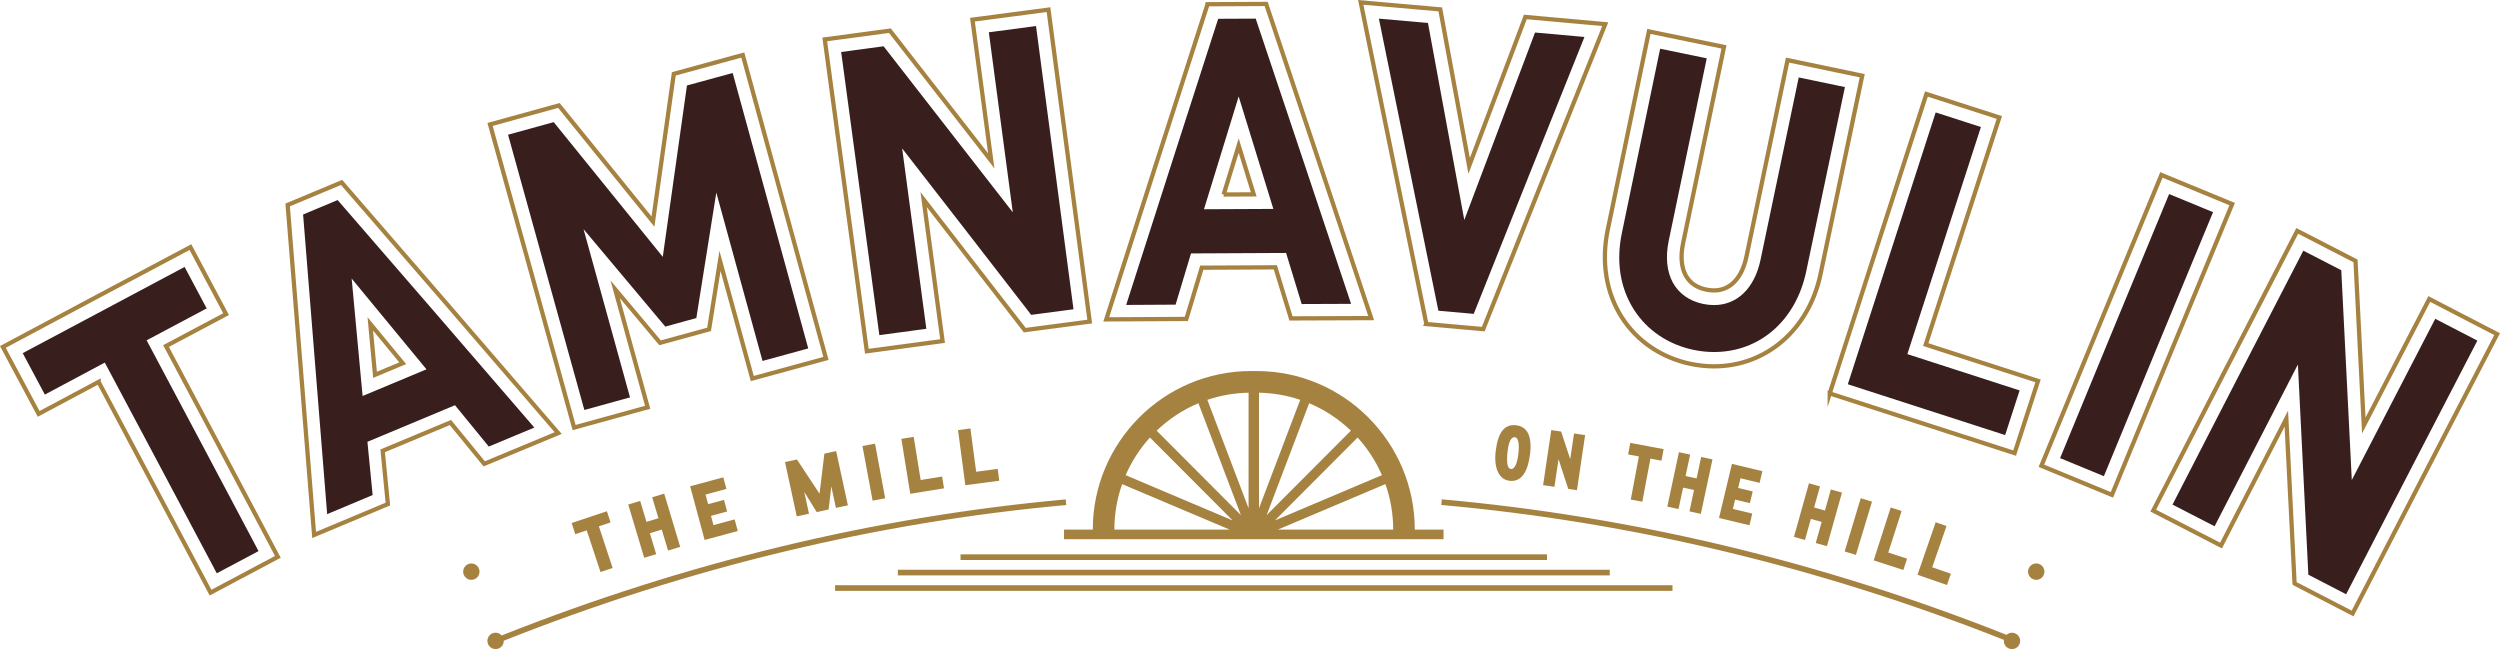
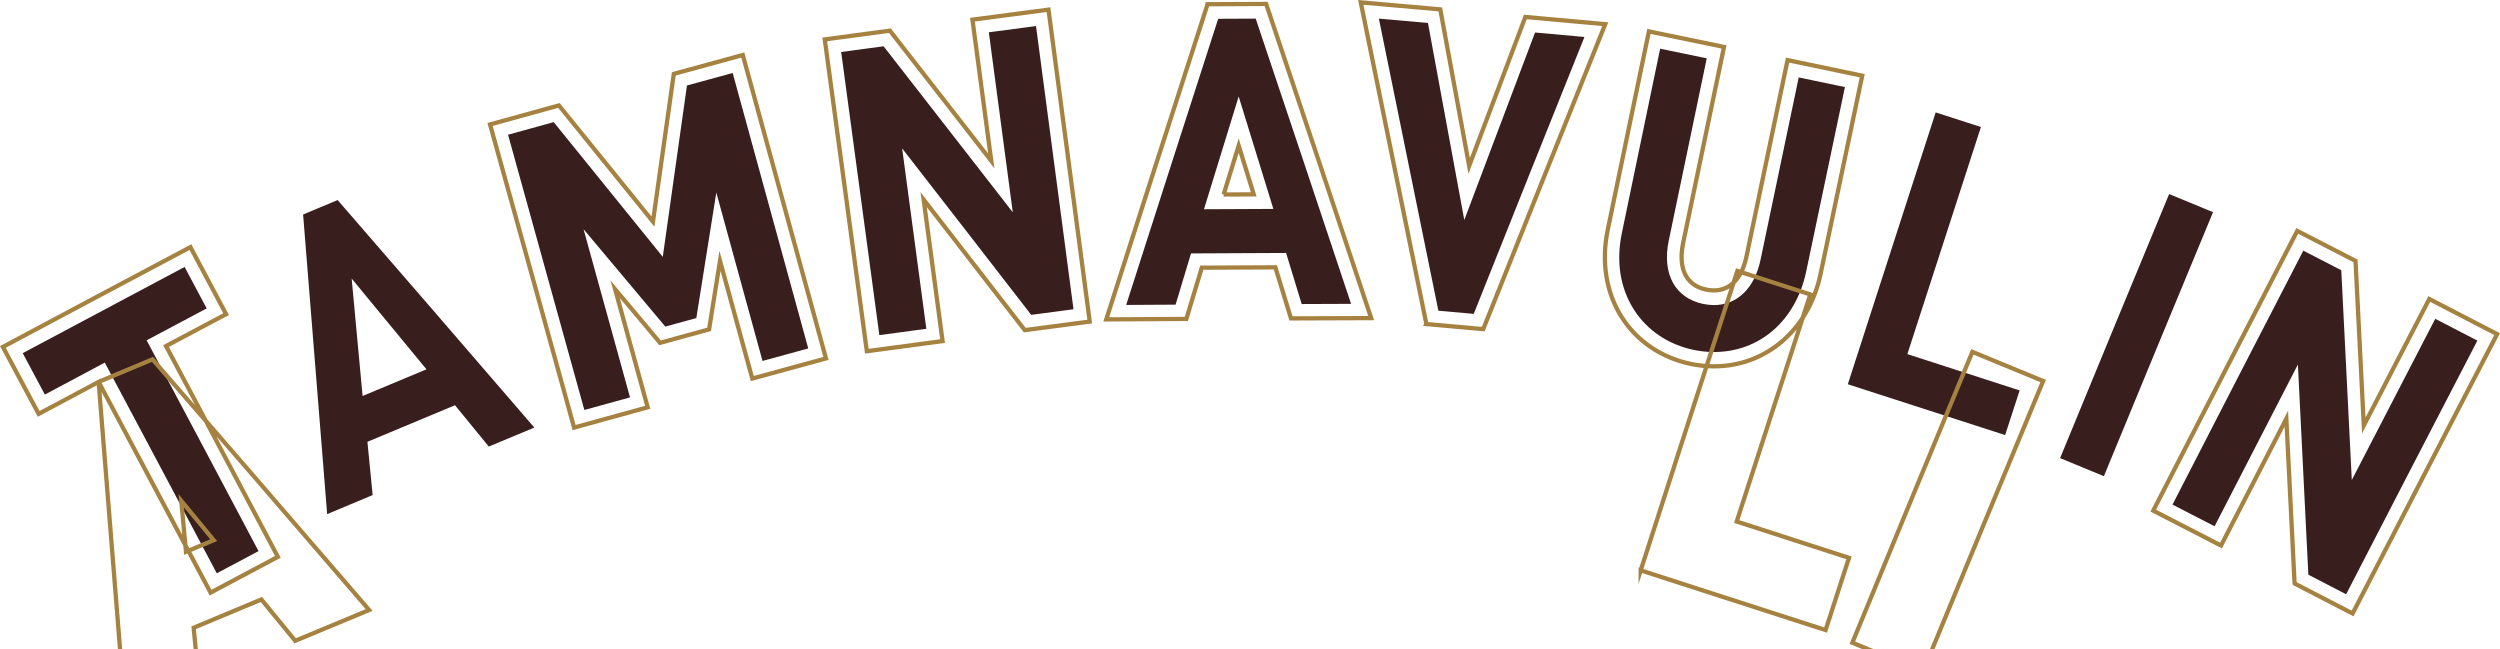
<svg xmlns="http://www.w3.org/2000/svg" xmlns:ns1="http://sodipodi.sourceforge.net/DTD/sodipodi-0.dtd" xmlns:ns2="http://www.inkscape.org/namespaces/inkscape" xmlns:xlink="http://www.w3.org/1999/xlink" version="1.1" id="Isolation_Mode" x="0px" y="0px" width="1000" height="259.638" viewBox="0 0 1000 259.638" enable-background="new 0 0 340 86.239" xml:space="preserve" ns1:docname="logo.svg" ns2:version="0.92.4 (5da689c313, 2019-01-14)">
  <defs id="defs101" />
  <ns1:namedview pagecolor="#ffffff" bordercolor="#666666" borderopacity="1" objecttolerance="10" gridtolerance="10" guidetolerance="10" ns2:pageopacity="0" ns2:pageshadow="2" ns2:window-width="1920" ns2:window-height="1017" id="namedview99" showgrid="false" fit-margin-top="0" fit-margin-left="0" fit-margin-right="0" fit-margin-bottom="0" ns2:zoom="0.68838925" ns2:cx="516.69305" ns2:cy="76.765263" ns2:window-x="1912" ns2:window-y="-8" ns2:window-maximized="1" ns2:current-layer="Isolation_Mode" />
  <g id="g76" transform="translate(-0.001,173.398)">
    <g id="g74">
      <defs id="defs69">
        <path id="SVGID_1_" d="M 286.139,16.688" ns2:connector-curvature="0" />
      </defs>
      <clipPath id="SVGID_2_">
        <use xlink:href="#SVGID_1_" overflow="visible" id="use71" style="overflow:visible" x="0" y="0" width="100%" height="100%" />
      </clipPath>
    </g>
  </g>
  <path d="m 807.85,156.168 c -1.933,5.958 -3.866,11.913 -5.793,17.865 -20.966,-6.801 -41.945,-13.578 -62.932,-20.334 11.675,-36.248 23.39,-72.491 35.143,-108.73 6.033,1.942 12.061,3.887 18.1,5.835 -9.839,30.275 -19.648,60.559 -29.426,90.841 14.975,4.829 29.938,9.67 44.907,14.523 M 614.014,13.005 c -9.456,24.991 -18.886,49.989 -28.297,74.996 C 580.888,61.726 576.041,35.458 571.185,9.19 564.64,8.612 558.094,8.031 551.552,7.456 c 7.966,38.946 15.902,77.889 23.802,116.835 4.715,0.421 9.432,0.84 14.141,1.255 14.713,-36.929 29.477,-73.845 44.29,-110.759 -6.59,-0.599 -13.184,-1.192 -19.771,-1.782 m 39.572,110.877 c 5.29,8.267 13.774,13.982 23.899,16.08 2.637,0.551 5.29,0.834 7.897,0.846 18.413,0.108 32.97,-12.536 37.106,-32.247 5.142,-24.576 10.309,-49.152 15.484,-73.728 -6.16,-1.289 -12.32,-2.571 -18.482,-3.857 -5.1,24.311 -10.2,48.622 -15.276,72.939 -2.384,11.404 -9.39,18.172 -18.741,18.115 -1.352,-0.009 -2.752,-0.163 -4.167,-0.449 -11.269,-2.348 -16.565,-12.034 -13.813,-25.29 5.061,-24.32 10.125,-48.637 15.201,-72.96 -6.211,-1.283 -12.425,-2.568 -18.636,-3.848 -5.115,24.585 -10.224,49.173 -15.318,73.758 -2.363,11.395 -0.683,21.987 4.847,30.639 M 867.654,77.619 c -14.593,35.198 -29.128,70.41 -43.615,105.629 5.835,2.406 11.675,4.814 17.513,7.226 14.502,-35.216 29.065,-70.416 43.67,-105.611 -5.859,-2.415 -11.705,-4.832 -17.567,-7.244 m 106.448,49.893 c -11.148,21.496 -22.276,42.995 -33.385,64.497 -1.4,-27.975 -2.8,-55.947 -4.206,-83.922 -5.061,-2.61 -10.116,-5.22 -15.18,-7.828 -17.498,33.843 -34.942,67.707 -52.334,101.58 5.612,2.887 11.224,5.78 16.836,8.671 11.082,-21.574 22.192,-43.146 33.325,-64.708 1.397,28.029 2.785,56.049 4.176,84.073 5.034,2.613 10.08,5.217 15.114,7.828 17.447,-33.837 34.948,-67.656 52.5,-101.462 -5.615,-2.914 -11.227,-5.823 -16.845,-8.728 M 395.531,12.911 c 3.197,24.004 6.395,48.002 9.58,72.006 C 387.926,62.768 370.699,40.639 353.439,18.514 c -5.654,0.759 -11.314,1.52 -16.974,2.282 5.109,37.748 10.197,75.501 15.27,113.252 6.265,-0.843 12.533,-1.686 18.799,-2.523 -3.209,-24.052 -6.44,-48.107 -9.673,-72.159 17.248,22.18 34.451,44.374 51.621,66.578 5.636,-0.75 11.281,-1.49 16.917,-2.234 -4.977,-37.763 -9.974,-75.528 -14.99,-113.291 -6.295,0.828 -12.588,1.659 -18.877,2.493 M 59.261,135.806 c 7.798,-4.149 15.601,-8.297 23.411,-12.44 -2.941,-5.528 -5.88,-11.058 -8.824,-16.586 -21.608,11.474 -43.194,22.965 -64.759,34.484 2.95,5.522 5.904,11.043 8.851,16.565 7.99,-4.263 15.984,-8.529 23.98,-12.792 0.105,0.199 0.214,0.397 0.316,0.599 14.867,27.885 29.691,55.779 44.479,83.681 5.567,-2.962 11.133,-5.925 16.7,-8.881 -14.879,-28.117 -29.8,-56.218 -44.759,-84.311 0.205,-0.105 0.403,-0.208 0.605,-0.319 M 274.782,34.191 c -3.233,22.848 -6.452,45.696 -9.67,68.547 -14.514,-17.977 -29.059,-35.938 -43.63,-53.891 -6.085,1.683 -12.175,3.36 -18.263,5.043 10.209,36.694 20.382,73.397 30.522,110.103 6.088,-1.686 12.172,-3.366 18.266,-5.043 -6.19,-22.435 -12.38,-44.868 -18.594,-67.294 10.92,12.988 21.821,25.985 32.708,38.982 4.137,-1.132 8.273,-2.267 12.41,-3.408 2.661,-16.73 5.326,-33.457 7.993,-50.194 6.172,22.447 12.335,44.892 18.482,67.345 6.097,-1.668 12.196,-3.336 18.293,-5.004 -10.044,-36.733 -20.117,-73.46 -30.23,-110.184 -6.1,1.662 -12.196,3.33 -18.287,4.998 M 135.055,80.022 c 26.301,30.302 52.527,60.638 78.678,91.006 -6.076,2.532 -12.148,5.064 -18.218,7.596 -4.507,-5.516 -9.017,-11.025 -13.521,-16.535 -11.525,4.811 -23.047,9.622 -34.562,14.439 -0.154,0.066 -0.307,0.129 -0.461,0.193 0.695,7.099 1.388,14.198 2.086,21.303 -6.066,2.535 -12.13,5.079 -18.193,7.623 -3.197,-39.948 -6.404,-79.9 -9.622,-119.848 4.606,-1.924 9.207,-3.851 13.813,-5.777 m 5.609,31.398 c 1.457,15.661 2.914,31.323 4.378,46.981 8.231,-3.444 16.468,-6.888 24.711,-10.33 0.28,-0.114 0.563,-0.229 0.84,-0.346 -9.965,-12.106 -19.943,-24.209 -29.929,-36.306 M 502.283,7.447 c 12.765,38.022 25.482,76.052 38.151,114.092 -6.59,0.024 -13.181,0.048 -19.765,0.078 -2.074,-6.813 -4.158,-13.623 -6.235,-20.436 -12.509,0.057 -25.019,0.117 -37.528,0.184 -0.169,0 -0.331,0 -0.503,0.003 -2.056,6.831 -4.11,13.656 -6.169,20.491 -6.587,0.033 -13.181,0.075 -19.768,0.114 12.229,-38.16 24.492,-76.311 36.808,-114.456 5.004,-0.024 10.007,-0.051 15.008,-0.069 m 7.057,76.119 C 504.724,68.572 500.097,53.582 495.47,38.595 c -4.543,14.74 -9.08,29.477 -13.608,44.221 -0.084,0.292 -0.181,0.584 -0.265,0.882 9.24,-0.051 18.488,-0.093 27.743,-0.132" id="path78" style="fill:#381f1e;fill-opacity:1;stroke-width:3.011" ns2:connector-curvature="0" />
-   <path stroke-miterlimit="10" d="m 917.829,233.388 c -1.096,-21.975 -2.195,-43.95 -3.297,-65.924 -8.719,16.914 -17.429,33.825 -26.123,50.748 -9.035,-4.657 -18.073,-9.309 -27.114,-13.96 19.13,-37.314 38.341,-74.613 57.609,-111.897 7.771,3.998 15.541,8.002 23.303,12.003 1.108,21.942 2.207,43.883 3.312,65.822 8.716,-16.866 17.447,-33.731 26.193,-50.588 9.053,4.682 18.1,9.363 27.138,14.054 -19.334,37.23 -38.609,74.484 -57.814,111.747 -7.737,-4.001 -15.463,-8.005 -23.206,-12.004 z M 39.442,152.762 c -7.999,4.263 -15.993,8.526 -23.98,12.792 -4.763,-8.93 -9.532,-17.859 -14.307,-26.786 24.979,-13.343 49.983,-26.647 75.02,-39.924 4.76,8.939 9.514,17.877 14.258,26.822 -8.008,4.245 -16.017,8.49 -24.019,12.744 14.951,28.098 29.857,56.209 44.726,84.326 -8.975,4.772 -17.944,9.541 -26.912,14.316 -14.891,-28.105 -29.824,-56.2 -44.787,-84.289 z M 115.058,81.988 c 7.186,-3.011 14.382,-6.018 21.58,-9.023 28.966,33.379 57.85,66.807 86.635,100.264 -9.863,4.095 -19.723,8.204 -29.58,12.311 -4.507,-5.513 -9.008,-11.025 -13.521,-16.532 -9.035,3.769 -18.07,7.542 -27.102,11.314 0.695,7.105 1.388,14.204 2.08,21.303 -9.836,4.113 -19.672,8.231 -29.501,12.356 -3.519,-44.004 -7.045,-87.999 -10.591,-131.993 z m 34.948,67.942 c 3.697,-1.541 7.394,-3.086 11.088,-4.633 -4.326,-5.254 -8.656,-10.504 -12.982,-15.755 0.626,6.798 1.261,13.596 1.894,20.388 z m 666.551,36.381 c 15.947,-38.795 31.946,-77.576 48.008,-116.35 9.441,3.89 18.874,7.78 28.303,11.675 -16.095,38.762 -32.127,77.531 -48.104,116.314 -9.393,-3.884 -18.799,-7.764 -28.207,-11.639 z m -84.666,-28.944 c 12.846,-39.93 25.735,-79.855 38.672,-119.767 9.724,3.131 19.446,6.262 29.17,9.396 -9.848,30.275 -19.66,60.553 -29.441,90.838 14.978,4.829 29.953,9.673 44.919,14.523 -3.122,9.631 -6.25,19.256 -9.366,28.887 -24.633,-7.984 -49.285,-15.947 -73.954,-23.878 z M 196.017,49.777 c 9.177,-2.538 18.362,-5.076 27.542,-7.599 12.563,15.475 25.103,30.962 37.627,46.451 2.773,-19.696 5.549,-39.388 8.334,-59.084 9.198,-2.517 18.389,-5.034 27.593,-7.542 11.13,40.451 22.213,80.905 33.268,121.366 -9.83,2.676 -19.645,5.359 -29.468,8.05 -4.299,-15.695 -8.607,-31.386 -12.919,-47.078 -1.457,9.137 -2.911,18.275 -4.362,27.409 -6.539,1.794 -13.072,3.586 -19.608,5.38 -5.988,-7.147 -11.979,-14.295 -17.974,-21.436 4.347,15.74 8.689,31.476 13.021,47.222 -9.812,2.698 -19.62,5.404 -29.426,8.114 C 218.474,130.61 207.268,90.189 196.017,49.777 Z m 489.371,96.76 c -2.993,-0.015 -6.039,-0.346 -9.047,-0.963 -11.666,-2.424 -21.472,-9.038 -27.611,-18.639 -6.271,-9.803 -8.282,-22.207 -5.648,-34.936 5.476,-26.479 10.977,-52.951 16.483,-79.433 10.013,2.065 20.024,4.134 30.037,6.208 -5.479,26.205 -10.944,52.419 -16.39,78.629 -0.991,4.757 -2.062,16.077 9.315,18.44 1.033,0.208 2.047,0.322 3.017,0.325 6.482,0.039 11.23,-4.88 13.03,-13.506 5.467,-26.208 10.953,-52.41 16.45,-78.614 9.959,2.074 19.913,4.152 29.866,6.235 -5.576,26.464 -11.133,52.921 -16.685,79.391 -4.651,22.18 -21.857,36.986 -42.818,36.863 z M 329.904,15.765 c 8.683,-1.174 17.369,-2.339 26.057,-3.498 13.533,17.347 27.051,34.707 40.548,52.075 -2.505,-18.82 -5.016,-37.645 -7.53,-56.468 10.14,-1.352 20.277,-2.686 30.42,-4.016 5.519,41.586 11.013,83.172 16.489,124.771 -8.659,1.135 -17.314,2.282 -25.973,3.426 -13.467,-17.414 -26.948,-34.818 -40.457,-52.214 2.523,18.865 5.049,37.724 7.569,56.588 -10.098,1.349 -20.192,2.704 -30.293,4.061 C 341.14,98.914 335.534,57.34 329.904,15.765 Z M 570.553,129.613 C 561.834,86.724 553.085,43.837 544.3,0.95 554.909,1.877 565.51,2.814 576.116,3.753 c 3.851,20.864 7.704,41.731 11.546,62.598 7.478,-19.858 14.972,-39.717 22.481,-59.566 10.658,0.954 21.303,1.918 31.955,2.884 -16.327,40.647 -32.593,81.303 -48.8,121.977 -7.581,-0.683 -15.171,-1.358 -22.746,-2.032 z M 483.024,1.694 c 7.813,-0.045 15.631,-0.081 23.441,-0.117 14.06,41.875 28.059,83.766 42.005,125.662 -10.697,0.033 -21.388,0.075 -32.082,0.12 -2.083,-6.813 -4.167,-13.617 -6.244,-20.43 -9.803,0.045 -19.617,0.093 -29.426,0.145 -2.056,6.831 -4.113,13.662 -6.169,20.494 -10.682,0.057 -21.364,0.12 -32.045,0.184 13.449,-42.029 26.96,-84.046 40.52,-126.056 z m 6.428,76.113 c 4.01,-0.021 8.032,-0.039 12.043,-0.063 -2.008,-6.497 -4.01,-13.003 -6.024,-19.506 -2.008,6.524 -4.013,13.045 -6.018,19.569 z" id="path92" ns2:connector-curvature="0" style="fill:none;stroke:#a68241;stroke-width:1.707;stroke-miterlimit:10" />
-   <path d="m 201.491,256.296 c 0,0.018 0.018,0.039 0.018,0.057 0,1.815 -1.469,3.282 -3.273,3.282 -1.809,0 -3.276,-1.466 -3.276,-3.282 0,-1.812 1.466,-3.282 3.276,-3.282 0.966,0 1.818,0.443 2.415,1.117 73.581,-29.218 149.479,-47.541 225.64,-54.43 l 0.202,2.258 c -75.941,6.873 -151.62,25.139 -225.002,54.279 M 599.307,189.062 c -1.117,-2.144 -1.451,-5.118 -1,-8.839 0.912,-7.376 3.553,-10.67 8.192,-10.119 5.645,0.695 6.133,6.569 5.546,11.374 -0.888,7.229 -3.375,10.893 -7.385,10.893 -0.286,0 -0.587,-0.018 -0.891,-0.054 -1.933,-0.238 -3.471,-1.361 -4.462,-3.255 m 5.04,-1.448 c 0.054,0.003 0.099,0.009 0.148,0.009 1.337,0 2.369,-2.174 2.833,-5.958 0.503,-4.076 -0.006,-6.614 -1.352,-6.78 -0.063,-0.006 -0.12,-0.009 -0.184,-0.009 -1.331,0 -2.297,1.864 -2.707,5.242 -0.593,4.835 -0.178,7.286 1.261,7.497 m 19.067,-3.956 3.842,11.76 0.045,0.132 3.483,0.512 3.264,-22.02 -4.438,-0.659 -1.52,10.284 -3.598,-10.92 -0.042,-0.132 -3.947,-0.584 -3.264,22.02 4.537,0.674 z m 28.899,16.155 4.618,0.867 3.236,-17.236 4.414,0.831 0.867,-4.624 -13.331,-2.514 -0.873,4.627 4.311,0.807 z m 20.927,-4.769 4.371,0.939 -1.776,8.343 -0.054,0.226 4.561,0.978 4.603,-21.55 0.051,-0.223 -4.525,-0.975 -1.83,8.571 -4.414,-0.951 1.782,-8.343 0.054,-0.226 -4.489,-0.96 -4.603,21.544 -0.054,0.223 4.489,0.966 z m 26.545,15.056 1.066,-4.459 0.051,-0.223 -7.752,-1.858 0.888,-3.73 5.702,1.367 0.223,0.051 1.066,-4.459 0.051,-0.223 -5.817,-1.391 0.927,-3.875 7.427,1.788 0.223,0.051 1.066,-4.459 0.048,-0.223 -11.961,-2.869 -0.217,-0.051 -5.115,21.421 -0.054,0.223 11.961,2.869 z m 22.204,5.886 2.363,-8.433 4.317,1.213 -2.309,8.219 -0.06,0.217 4.263,1.204 0.217,0.06 5.952,-21.213 0.063,-0.217 -4.23,-1.192 -0.217,-0.063 -2.366,8.433 -4.341,-1.228 2.303,-8.207 0.06,-0.22 -4.197,-1.186 -0.22,-0.066 -5.949,21.216 -0.063,0.217 4.2,1.186 z m 26.747,-15.123 0.063,-0.217 -4.495,-1.37 -6.371,21.09 -0.063,0.217 4.495,1.364 z m 12.621,27.126 1.397,-4.332 0.066,-0.214 -7.515,-2.43 5.281,-16.414 0.069,-0.211 -4.365,-1.415 -6.744,20.96 -0.069,0.214 11.669,3.775 z m 17.435,6.015 1.56,-4.51 -7.463,-2.595 5.648,-16.285 0.075,-0.211 -4.329,-1.505 -7.211,20.786 -0.075,0.217 11.579,4.025 z m -544.096,-21.854 5.51,16.661 4.853,-1.611 -5.51,-16.67 4.691,-1.56 -1.478,-4.474 -13.897,4.642 -0.217,0.069 1.478,4.468 z m 22.986,10.968 4.79,-1.445 -2.52,-8.382 4.757,-1.442 2.451,8.162 0.063,0.217 4.859,-1.475 -6.331,-21.084 -0.063,-0.217 -4.823,1.46 2.52,8.388 -4.796,1.445 -2.451,-8.159 -0.063,-0.217 -4.784,1.445 6.328,21.084 z m 24.167,-7.138 13.045,-3.516 0.22,-0.06 -1.258,-4.648 -8.466,2.291 -1.003,-3.7 6.467,-1.743 -1.255,-4.645 -6.349,1.713 -1.039,-3.836 8.358,-2.258 -1.258,-4.642 -13.039,3.519 -0.217,0.06 5.735,21.252 z m 36.866,-9.42 4.886,-1.066 -1.888,-8.719 4.977,8.054 4.76,-1.036 1.072,-9.246 1.861,8.61 4.772,-1.036 -4.648,-21.469 -0.048,-0.223 -4.706,1.021 -1.933,16.026 -8.948,-13.554 -0.081,-0.135 -4.781,1.042 4.651,21.508 z m 30.329,-6.301 5.031,-0.939 -4.025,-21.635 -0.039,-0.223 -5.031,0.936 4.022,21.641 z m 15.059,-2.737 13.277,-2.156 0.223,-0.033 -0.759,-4.715 -8.577,1.391 -2.755,-17.04 -0.036,-0.223 -4.931,0.795 3.516,21.758 z m 22.026,-3.423 13.355,-1.776 0.226,-0.03 -0.626,-4.736 -8.62,1.144 -2.267,-17.101 -0.03,-0.229 -4.956,0.662 2.887,21.842 z m 39.479,17.742 h 11.501 c 0,-34.975 28.391,-63.426 63.281,-63.426 0.271,0 1.048,0 1.12,0 0.072,0 0.849,0 1.123,0 34.888,0 63.278,28.451 63.278,63.426 h 11.501 v 3.845 h -75.878 -0.054 -75.872 z m 128.558,-18.202 -43.019,18.199 h 46.132 c 0.003,-6.38 -1.105,-12.497 -3.113,-18.199 m -11.118,-18.633 -33.081,33.162 42.797,-18.106 c -2.415,-5.552 -5.705,-10.634 -9.715,-15.056 m -19.38,-13.717 -17.013,44.759 33.701,-33.783 c -4.814,-4.609 -10.456,-8.361 -16.688,-10.977 m -20.075,42.032 16.486,-43.381 c -5.193,-1.758 -10.733,-2.755 -16.486,-2.851 z m -20.65,-43.381 16.486,43.381 v -46.232 c -5.75,0.096 -11.293,1.096 -16.486,2.851 m -20.28,12.329 33.701,33.78 -17.007,-44.759 c -6.244,2.616 -11.88,6.368 -16.694,10.98 m -12.404,17.793 42.797,18.106 -33.081,-33.162 c -4.013,4.423 -7.304,9.505 -9.715,15.056 m -4.519,21.779 h 46.132 l -43.019,-18.199 c -2.008,5.699 -3.113,11.817 -3.113,18.199 m -61.523,12.151 h 234.585 v -2.27 H 384.217 Z m -25.088,6.169 h 284.769 v -2.27 H 359.129 Z m -25.097,6.175 h 334.951 v -2.267 H 334.032 Z m 470.75,16.739 c -0.828,0 -1.572,0.334 -2.153,0.852 -73.475,-29.119 -149.467,-47.37 -225.911,-54.204 l -0.196,2.261 c 76.152,6.807 151.852,24.976 225.068,53.975 -0.015,0.138 -0.078,0.256 -0.078,0.397 0,1.815 1.463,3.282 3.273,3.282 1.812,0 3.273,-1.466 3.273,-3.282 -0.003,-1.812 -1.463,-3.282 -3.276,-3.282 m 9.709,-27.701 c -1.812,0 -3.279,1.475 -3.279,3.279 0,1.812 1.466,3.285 3.279,3.285 1.806,0 3.273,-1.472 3.273,-3.285 0,-1.803 -1.466,-3.279 -3.273,-3.279 m -625.961,0 c -1.809,0 -3.273,1.475 -3.273,3.279 0,1.812 1.463,3.285 3.273,3.285 1.809,0 3.27,-1.472 3.27,-3.285 0,-1.803 -1.46,-3.279 -3.27,-3.279" id="path94" ns2:connector-curvature="0" style="fill:#a68241;stroke-width:3.011" />
+   <path stroke-miterlimit="10" d="m 917.829,233.388 c -1.096,-21.975 -2.195,-43.95 -3.297,-65.924 -8.719,16.914 -17.429,33.825 -26.123,50.748 -9.035,-4.657 -18.073,-9.309 -27.114,-13.96 19.13,-37.314 38.341,-74.613 57.609,-111.897 7.771,3.998 15.541,8.002 23.303,12.003 1.108,21.942 2.207,43.883 3.312,65.822 8.716,-16.866 17.447,-33.731 26.193,-50.588 9.053,4.682 18.1,9.363 27.138,14.054 -19.334,37.23 -38.609,74.484 -57.814,111.747 -7.737,-4.001 -15.463,-8.005 -23.206,-12.004 z M 39.442,152.762 c -7.999,4.263 -15.993,8.526 -23.98,12.792 -4.763,-8.93 -9.532,-17.859 -14.307,-26.786 24.979,-13.343 49.983,-26.647 75.02,-39.924 4.76,8.939 9.514,17.877 14.258,26.822 -8.008,4.245 -16.017,8.49 -24.019,12.744 14.951,28.098 29.857,56.209 44.726,84.326 -8.975,4.772 -17.944,9.541 -26.912,14.316 -14.891,-28.105 -29.824,-56.2 -44.787,-84.289 z c 7.186,-3.011 14.382,-6.018 21.58,-9.023 28.966,33.379 57.85,66.807 86.635,100.264 -9.863,4.095 -19.723,8.204 -29.58,12.311 -4.507,-5.513 -9.008,-11.025 -13.521,-16.532 -9.035,3.769 -18.07,7.542 -27.102,11.314 0.695,7.105 1.388,14.204 2.08,21.303 -9.836,4.113 -19.672,8.231 -29.501,12.356 -3.519,-44.004 -7.045,-87.999 -10.591,-131.993 z m 34.948,67.942 c 3.697,-1.541 7.394,-3.086 11.088,-4.633 -4.326,-5.254 -8.656,-10.504 -12.982,-15.755 0.626,6.798 1.261,13.596 1.894,20.388 z m 666.551,36.381 c 15.947,-38.795 31.946,-77.576 48.008,-116.35 9.441,3.89 18.874,7.78 28.303,11.675 -16.095,38.762 -32.127,77.531 -48.104,116.314 -9.393,-3.884 -18.799,-7.764 -28.207,-11.639 z m -84.666,-28.944 c 12.846,-39.93 25.735,-79.855 38.672,-119.767 9.724,3.131 19.446,6.262 29.17,9.396 -9.848,30.275 -19.66,60.553 -29.441,90.838 14.978,4.829 29.953,9.673 44.919,14.523 -3.122,9.631 -6.25,19.256 -9.366,28.887 -24.633,-7.984 -49.285,-15.947 -73.954,-23.878 z M 196.017,49.777 c 9.177,-2.538 18.362,-5.076 27.542,-7.599 12.563,15.475 25.103,30.962 37.627,46.451 2.773,-19.696 5.549,-39.388 8.334,-59.084 9.198,-2.517 18.389,-5.034 27.593,-7.542 11.13,40.451 22.213,80.905 33.268,121.366 -9.83,2.676 -19.645,5.359 -29.468,8.05 -4.299,-15.695 -8.607,-31.386 -12.919,-47.078 -1.457,9.137 -2.911,18.275 -4.362,27.409 -6.539,1.794 -13.072,3.586 -19.608,5.38 -5.988,-7.147 -11.979,-14.295 -17.974,-21.436 4.347,15.74 8.689,31.476 13.021,47.222 -9.812,2.698 -19.62,5.404 -29.426,8.114 C 218.474,130.61 207.268,90.189 196.017,49.777 Z m 489.371,96.76 c -2.993,-0.015 -6.039,-0.346 -9.047,-0.963 -11.666,-2.424 -21.472,-9.038 -27.611,-18.639 -6.271,-9.803 -8.282,-22.207 -5.648,-34.936 5.476,-26.479 10.977,-52.951 16.483,-79.433 10.013,2.065 20.024,4.134 30.037,6.208 -5.479,26.205 -10.944,52.419 -16.39,78.629 -0.991,4.757 -2.062,16.077 9.315,18.44 1.033,0.208 2.047,0.322 3.017,0.325 6.482,0.039 11.23,-4.88 13.03,-13.506 5.467,-26.208 10.953,-52.41 16.45,-78.614 9.959,2.074 19.913,4.152 29.866,6.235 -5.576,26.464 -11.133,52.921 -16.685,79.391 -4.651,22.18 -21.857,36.986 -42.818,36.863 z M 329.904,15.765 c 8.683,-1.174 17.369,-2.339 26.057,-3.498 13.533,17.347 27.051,34.707 40.548,52.075 -2.505,-18.82 -5.016,-37.645 -7.53,-56.468 10.14,-1.352 20.277,-2.686 30.42,-4.016 5.519,41.586 11.013,83.172 16.489,124.771 -8.659,1.135 -17.314,2.282 -25.973,3.426 -13.467,-17.414 -26.948,-34.818 -40.457,-52.214 2.523,18.865 5.049,37.724 7.569,56.588 -10.098,1.349 -20.192,2.704 -30.293,4.061 C 341.14,98.914 335.534,57.34 329.904,15.765 Z M 570.553,129.613 C 561.834,86.724 553.085,43.837 544.3,0.95 554.909,1.877 565.51,2.814 576.116,3.753 c 3.851,20.864 7.704,41.731 11.546,62.598 7.478,-19.858 14.972,-39.717 22.481,-59.566 10.658,0.954 21.303,1.918 31.955,2.884 -16.327,40.647 -32.593,81.303 -48.8,121.977 -7.581,-0.683 -15.171,-1.358 -22.746,-2.032 z M 483.024,1.694 c 7.813,-0.045 15.631,-0.081 23.441,-0.117 14.06,41.875 28.059,83.766 42.005,125.662 -10.697,0.033 -21.388,0.075 -32.082,0.12 -2.083,-6.813 -4.167,-13.617 -6.244,-20.43 -9.803,0.045 -19.617,0.093 -29.426,0.145 -2.056,6.831 -4.113,13.662 -6.169,20.494 -10.682,0.057 -21.364,0.12 -32.045,0.184 13.449,-42.029 26.96,-84.046 40.52,-126.056 z m 6.428,76.113 c 4.01,-0.021 8.032,-0.039 12.043,-0.063 -2.008,-6.497 -4.01,-13.003 -6.024,-19.506 -2.008,6.524 -4.013,13.045 -6.018,19.569 z" id="path92" ns2:connector-curvature="0" style="fill:none;stroke:#a68241;stroke-width:1.707;stroke-miterlimit:10" />
</svg>